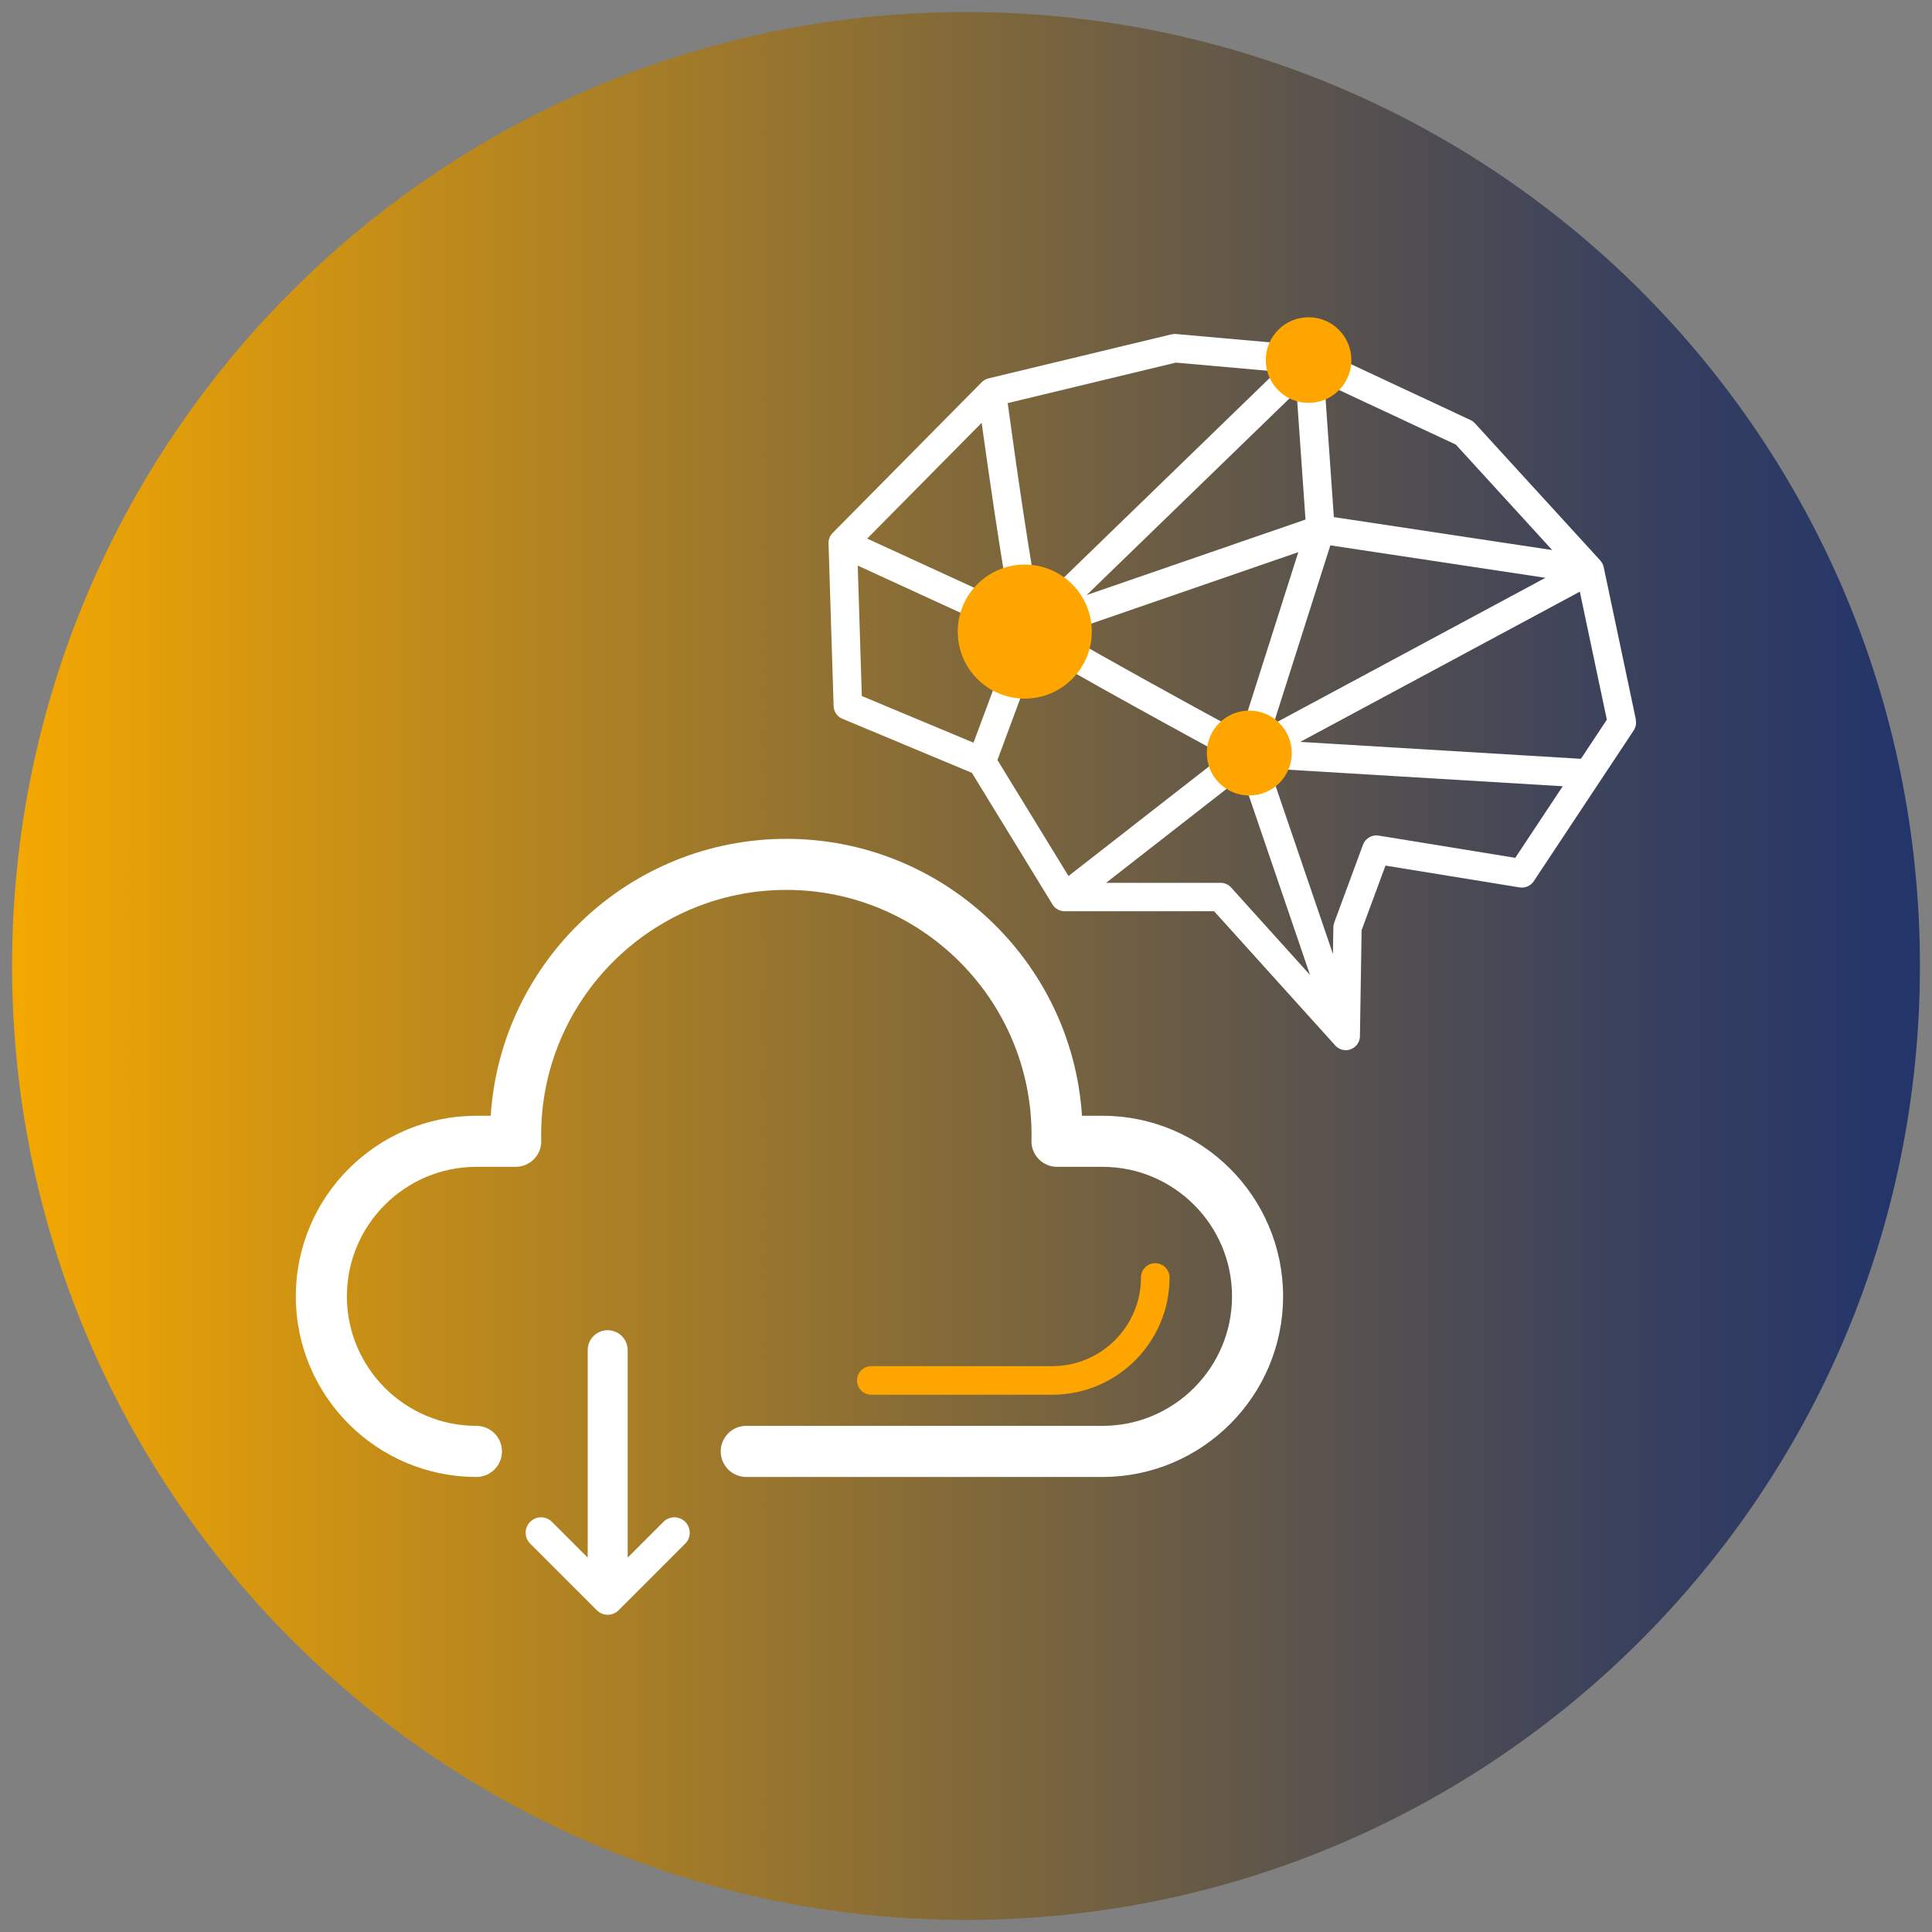
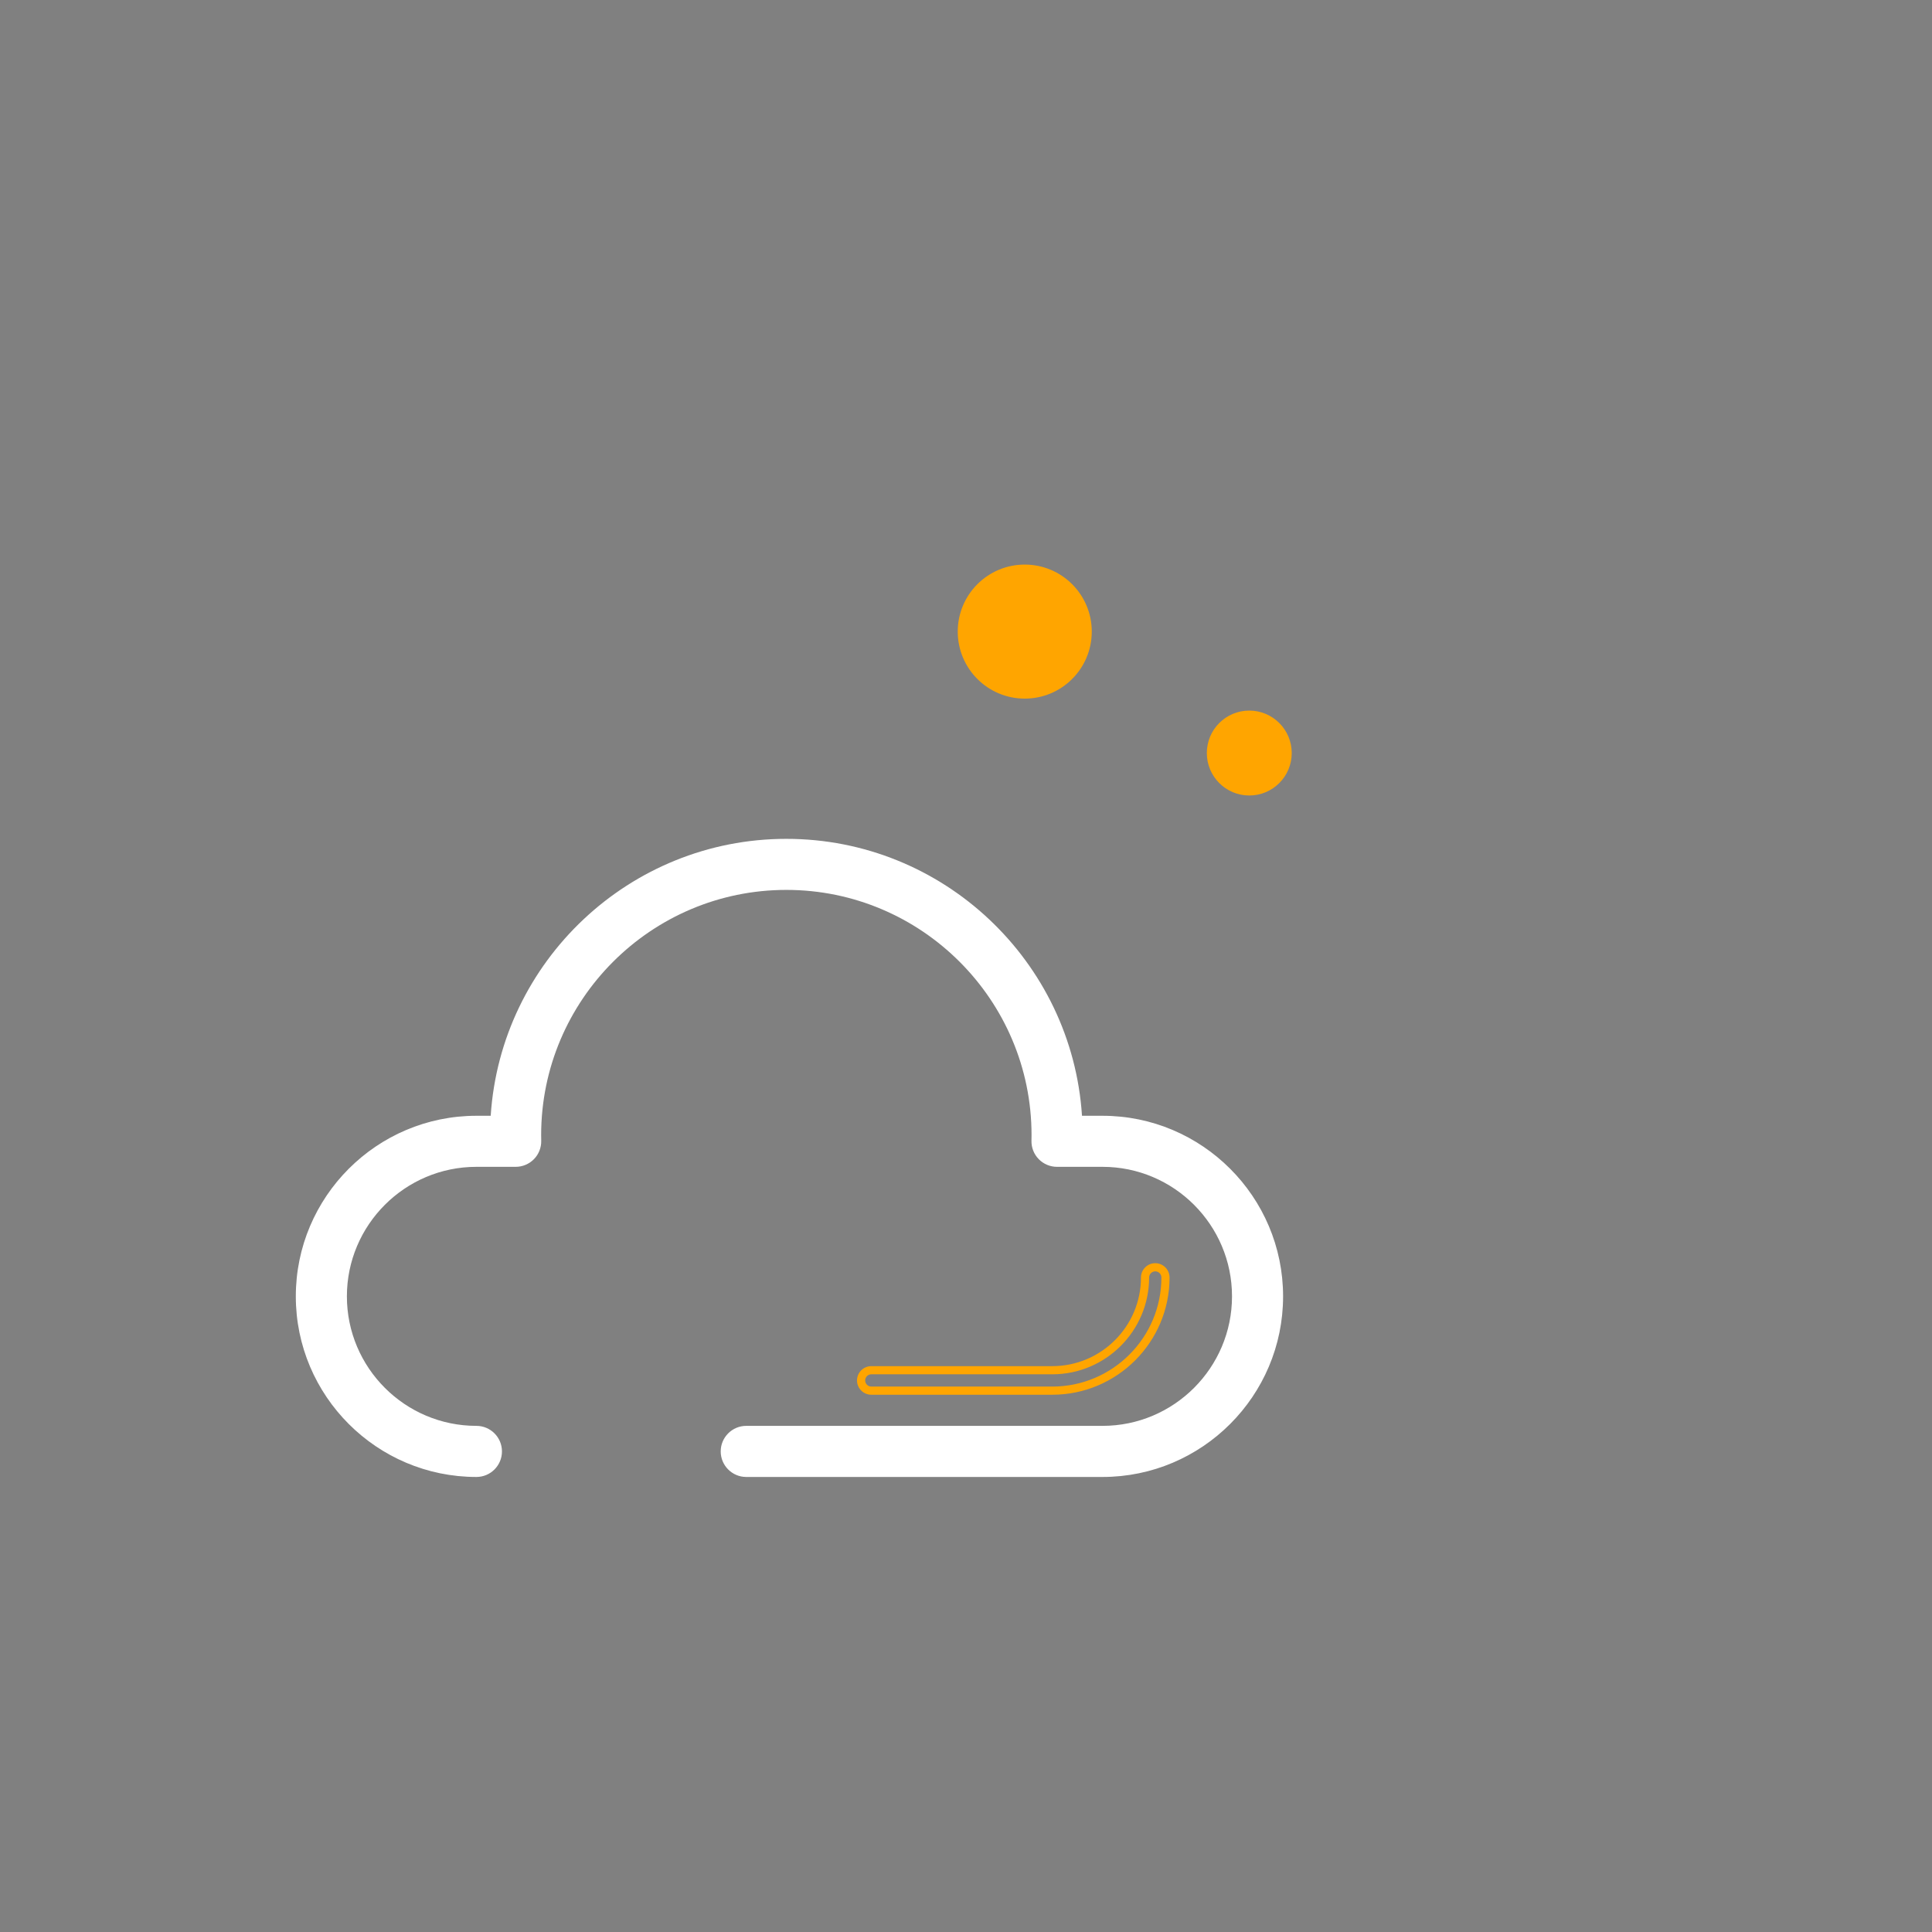
<svg xmlns="http://www.w3.org/2000/svg" id="Capa_1" viewBox="0 0 800 800">
  <rect x="0" y="0" width="800" height="800" fill="#808080" stroke="none" />
  <defs>
    <style>.cls-1{fill:none;}.cls-2{clip-path:url(#clippath);}.cls-3{fill:#fff;}.cls-4{fill:orange;}.cls-5{fill:url(#Degradado_sin_nombre_2);}</style>
    <clipPath id="clippath">
      <path class="cls-1" d="M396.84,5C180.13,6.7,5,182.9,5,399.99s176.85,395.01,394.99,395.01,395.01-176.85,395.01-395.01S619.85,6.7,403.16,5h-6.33Z" />
    </clipPath>
    <linearGradient id="Degradado_sin_nombre_2" x1="880.43" y1="3559.72" x2="894.85" y2="3559.72" gradientTransform="translate(-48245.51 195484.02) scale(54.8 -54.8)" gradientUnits="userSpaceOnUse">
      <stop offset="0" stop-color="#f5a800" />
      <stop offset=".22" stop-color="#c08b1a" />
      <stop offset=".6" stop-color="#6c5d44" />
      <stop offset=".86" stop-color="#38405e" />
      <stop offset=".99" stop-color="#243569" />
      <stop offset="1" stop-color="#243569" />
    </linearGradient>
  </defs>
  <g class="cls-2">
-     <rect class="cls-5" x="5" y="5" width="790" height="790" />
-   </g>
+     </g>
  <g>
    <g>
      <path class="cls-3" d="M456.52,611.58h-147.51c-5.84,0-10.58-4.74-10.58-10.58s4.74-10.58,10.58-10.58h147.51c29.57,0,53.63-24.06,53.63-53.63s-24.06-53.63-53.63-53.63h-18.84c-2.85,0-5.57-1.15-7.56-3.18-1.99-2.03-3.08-4.79-3.01-7.63,.02-.77,.03-1.55,.03-2.33,0-55.98-45.55-101.53-101.53-101.53s-101.53,45.55-101.53,101.53c0,.78,.01,1.56,.03,2.33,.06,2.84-1.02,5.6-3.01,7.63-1.99,2.03-4.72,3.18-7.56,3.18h-16.27c-29.57,0-53.63,24.06-53.63,53.63s24.06,53.63,53.63,53.63c5.84,0,10.58,4.74,10.58,10.58s-4.74,10.58-10.58,10.58c-41.23,0-74.78-33.55-74.78-74.78s33.55-74.78,74.78-74.78h5.92c4.14-63.93,57.47-114.67,122.42-114.67s118.28,50.75,122.42,114.67h8.49c41.23,0,74.78,33.55,74.78,74.78s-33.55,74.78-74.78,74.78Z" />
      <g>
-         <path class="cls-4" d="M435.74,575.84h-74.95c-2.34,0-4.23-1.89-4.23-4.23s1.89-4.23,4.23-4.23h74.95c21.17,0,38.4-17.22,38.4-38.4,0-2.34,1.89-4.23,4.23-4.23s4.23,1.89,4.23,4.23c0,25.84-21.02,46.86-46.86,46.86Z" />
        <path class="cls-4" d="M435.74,577.53h-74.95c-3.27,0-5.92-2.66-5.92-5.92s2.66-5.92,5.92-5.92h74.95c20.24,0,36.71-16.47,36.71-36.71,0-3.27,2.66-5.92,5.92-5.92s5.92,2.66,5.92,5.92c0,26.77-21.78,48.55-48.55,48.55Zm-74.95-8.46c-1.4,0-2.54,1.14-2.54,2.54s1.14,2.54,2.54,2.54h74.95c24.9,0,45.17-20.26,45.17-45.17,0-1.4-1.14-2.54-2.54-2.54s-2.54,1.14-2.54,2.54c0,22.11-17.98,40.09-40.09,40.09h-74.95Z" />
      </g>
    </g>
-     <path class="cls-3" d="M283.73,630.16c-2.49-2.49-6.52-2.49-9.01,0l-14.81,14.81v-85.88c0-4.57-3.71-8.28-8.28-8.28s-8.28,3.71-8.28,8.28v85.88l-14.81-14.81c-2.49-2.49-6.52-2.49-9.01,0-2.49,2.49-2.49,6.52,0,9.01l27.6,27.6c1.24,1.24,2.87,1.87,4.51,1.87s3.26-.62,4.51-1.87l27.6-27.6c2.49-2.49,2.49-6.52,0-9.01Z" />
-     <path class="cls-3" d="M677.39,297.98l-13.33-63.13s-.01-.04-.02-.07c-.05-.23-.11-.45-.19-.67,0-.02-.01-.04-.02-.06-.08-.22-.17-.43-.27-.63-.01-.02-.02-.04-.03-.06-.11-.21-.23-.41-.36-.6-.02-.03-.05-.07-.07-.1-.13-.19-.28-.37-.43-.54,0,0-.01-.02-.02-.03l-51.91-56.81c-.52-.57-1.15-1.04-1.86-1.36l-64.52-30.16c-.13-.06-.27-.12-.4-.17-.02,0-.03-.01-.05-.02-.04-.02-.09-.03-.13-.05-.11-.04-.22-.07-.33-.1-.05-.01-.1-.03-.15-.04-.11-.03-.22-.05-.32-.07-.05,0-.1-.02-.15-.03-.13-.02-.25-.04-.38-.05-.03,0-.05,0-.08-.01h-.06l-55.35-4.91c-.64-.06-1.28,0-1.9,.14l-75.74,18.23c-.25,.06-.5,.14-.73,.23-.05,.02-.1,.04-.14,.06-.2,.08-.4,.18-.59,.28-.03,.02-.06,.03-.09,.05-.22,.12-.42,.26-.62,.41-.03,.03-.07,.06-.1,.08-.16,.13-.32,.26-.47,.41-.03,.03-.06,.05-.08,.07l-61.73,62.43s-.05,.06-.07,.08c-.08,.09-.16,.18-.24,.27-.05,.06-.1,.12-.15,.18-.07,.09-.14,.18-.2,.28-.05,.07-.1,.15-.15,.22-.05,.09-.11,.18-.16,.27-.05,.09-.09,.18-.14,.27-.02,.04-.04,.08-.06,.11-.02,.05-.04,.1-.06,.15-.04,.09-.08,.18-.11,.28-.04,.1-.07,.2-.1,.3-.03,.08-.05,.17-.07,.25-.03,.11-.05,.22-.08,.34-.02,.08-.03,.15-.04,.23-.02,.12-.03,.24-.04,.36,0,.07-.01,.15-.02,.22,0,.12,0,.25,0,.37,0,.05,0,.09,0,.14l2.1,67.34c.07,2.31,1.49,4.36,3.62,5.26l53.65,22.41,33.37,54.49v.02c.12,.18,.24,.36,.38,.53,.01,.01,.02,.03,.03,.04,.06,.07,.12,.13,.18,.2,.1,.12,.2,.23,.31,.34,.06,.06,.13,.11,.19,.17,.12,.11,.24,.21,.36,.3,.07,.05,.13,.09,.2,.14,.13,.09,.26,.18,.4,.26,.07,.04,.15,.08,.22,.12,.14,.07,.27,.14,.41,.2,.08,.04,.16,.07,.24,.1,.14,.05,.28,.1,.42,.14,.09,.03,.17,.05,.26,.07,.15,.04,.3,.06,.45,.09,.08,.01,.16,.03,.25,.04,.23,.03,.45,.04,.68,.04h61.94l50.1,55.52,.04,.05h0v.02c.13,.14,.27,.27,.4,.39,.03,.03,.07,.06,.1,.09,.12,.11,.25,.21,.38,.3,.02,.02,.05,.04,.07,.06,.15,.11,.3,.2,.46,.3,.04,.02,.09,.05,.13,.07,.12,.07,.25,.13,.37,.19,.05,.02,.1,.05,.15,.07,.17,.07,.34,.14,.51,.19h0c.18,.06,.36,.11,.55,.15,.04,0,.07,.01,.11,.02,.16,.03,.31,.06,.47,.07,.03,0,.07,0,.1,.01,.19,.02,.38,.03,.57,.03,.17,0,.34,0,.52-.02,.02,0,.04,0,.06,0,.14-.01,.29-.03,.43-.06,.06,0,.11-.02,.17-.04,.11-.02,.22-.04,.32-.07,.07-.02,.14-.04,.21-.06,.07-.02,.13-.04,.19-.06,.03,0,.05-.02,.08-.03,.03-.01,.06-.02,.09-.03,.11-.04,.22-.09,.32-.14,.03-.01,.06-.02,.08-.04,.16-.07,.31-.15,.45-.24,.06-.03,.11-.07,.17-.1,.09-.06,.18-.11,.27-.18,.06-.04,.12-.09,.18-.13,.09-.07,.17-.13,.25-.2,.05-.04,.1-.08,.15-.12,.12-.11,.23-.22,.34-.33,.05-.05,.09-.1,.13-.15,.07-.08,.14-.16,.21-.25,.04-.05,.08-.1,.12-.16,.07-.1,.14-.2,.2-.3,.03-.04,.06-.08,.08-.12,.09-.14,.17-.29,.24-.44,.02-.03,.03-.07,.05-.1,.06-.12,.11-.24,.16-.37,.02-.05,.04-.11,.06-.16,.04-.11,.08-.23,.11-.34,.02-.05,.03-.11,.05-.16,.04-.14,.07-.28,.09-.43,.01-.05,.02-.11,.03-.16,.02-.13,.04-.27,.05-.4,0-.07,0-.15,.01-.22,0-.06,0-.12,0-.17l.69-43.88,9.89-26.77,55.53,9.04c2.29,.37,4.58-.63,5.86-2.56l41.38-62.43c.87-1.32,1.18-2.93,.85-4.47Zm-34.67-70.22l-90.4-13.64-3.88-55.44,54.39,25.42,39.89,43.66Zm-200.28,134.98l-29.43-48.04,16.72-44.98c6.22,3.82,17.99,10.62,40.8,23.24,13.89,7.69,27.71,15.22,36.05,19.76l-64.15,50.03Zm-35.96-187.67c1.27,9.13,3.14,22.4,5.14,35.75,2.91,19.44,4.94,31.59,6.43,39.29l-58.97-27.09,47.4-47.94Zm134.1,40.07l-90.62,31.26,86.91-84.26,3.71,52.99Zm-2.98,13.5l-23.74,74.61c-24.67-13.38-57.7-31.57-73.69-40.99l97.43-33.62Zm13.27-2.82l89.05,13.44-112.57,60.49,23.52-73.93Zm-63.97-75.67l41.62,3.69-98.6,95.6c-3.09-15.72-8.25-50.13-12.66-82.52l69.64-16.77Zm-131.73,84.04l64.24,29.51-16.3,43.83-46.25-19.32-1.69-54.03Zm150.23,131.37h-47.39l56.41-43.99,28.04,82.15-32.68-36.22c-1.12-1.24-2.71-1.95-4.38-1.95Zm122.04-10.35l-56.57-9.21c-2.78-.45-5.5,1.13-6.48,3.77l-11.92,32.27c-.23,.63-.35,1.29-.36,1.95l-.17,11.02-26.2-76.76,121.35,7.32-19.65,29.64Zm27.18-41l-116.22-7.01,115.77-62.2,11.19,53.01-10.74,16.2Z" />
    <circle class="cls-4" cx="424.33" cy="261.53" r="27.75" />
    <circle class="cls-4" cx="517.3" cy="311.82" r="17.58" />
-     <circle class="cls-4" cx="541.85" cy="149.09" r="17.72" />
  </g>
</svg>